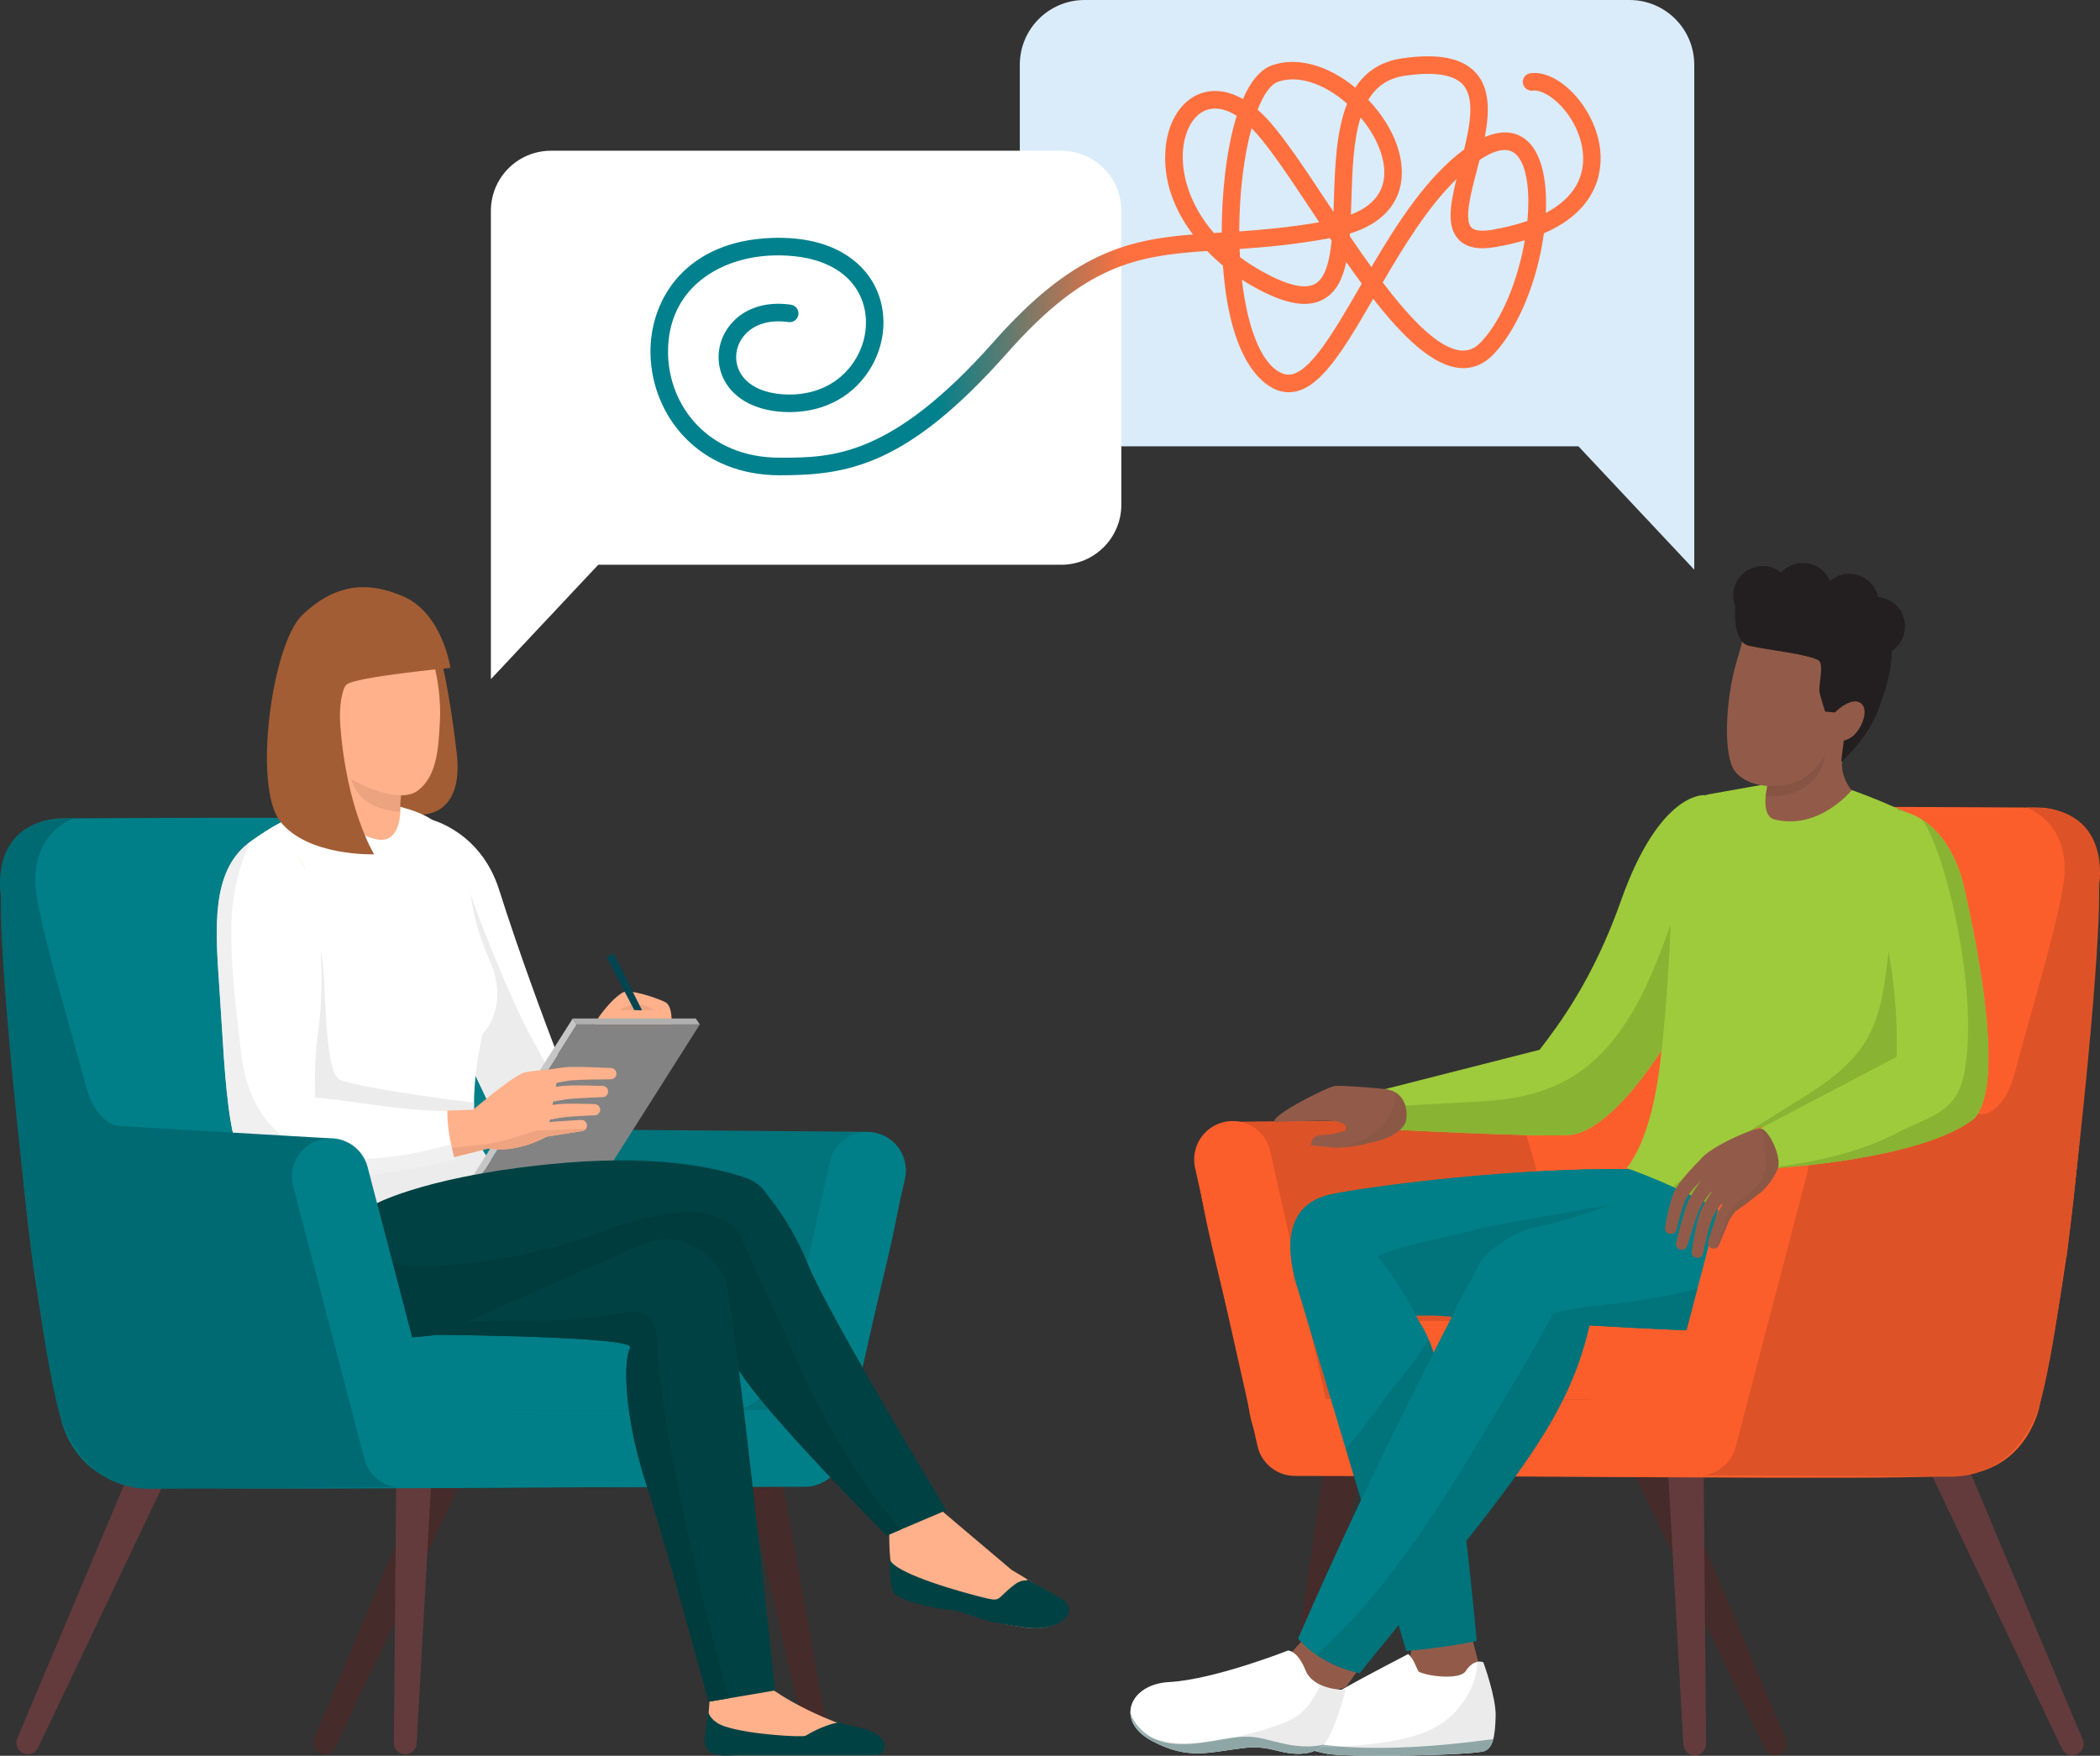
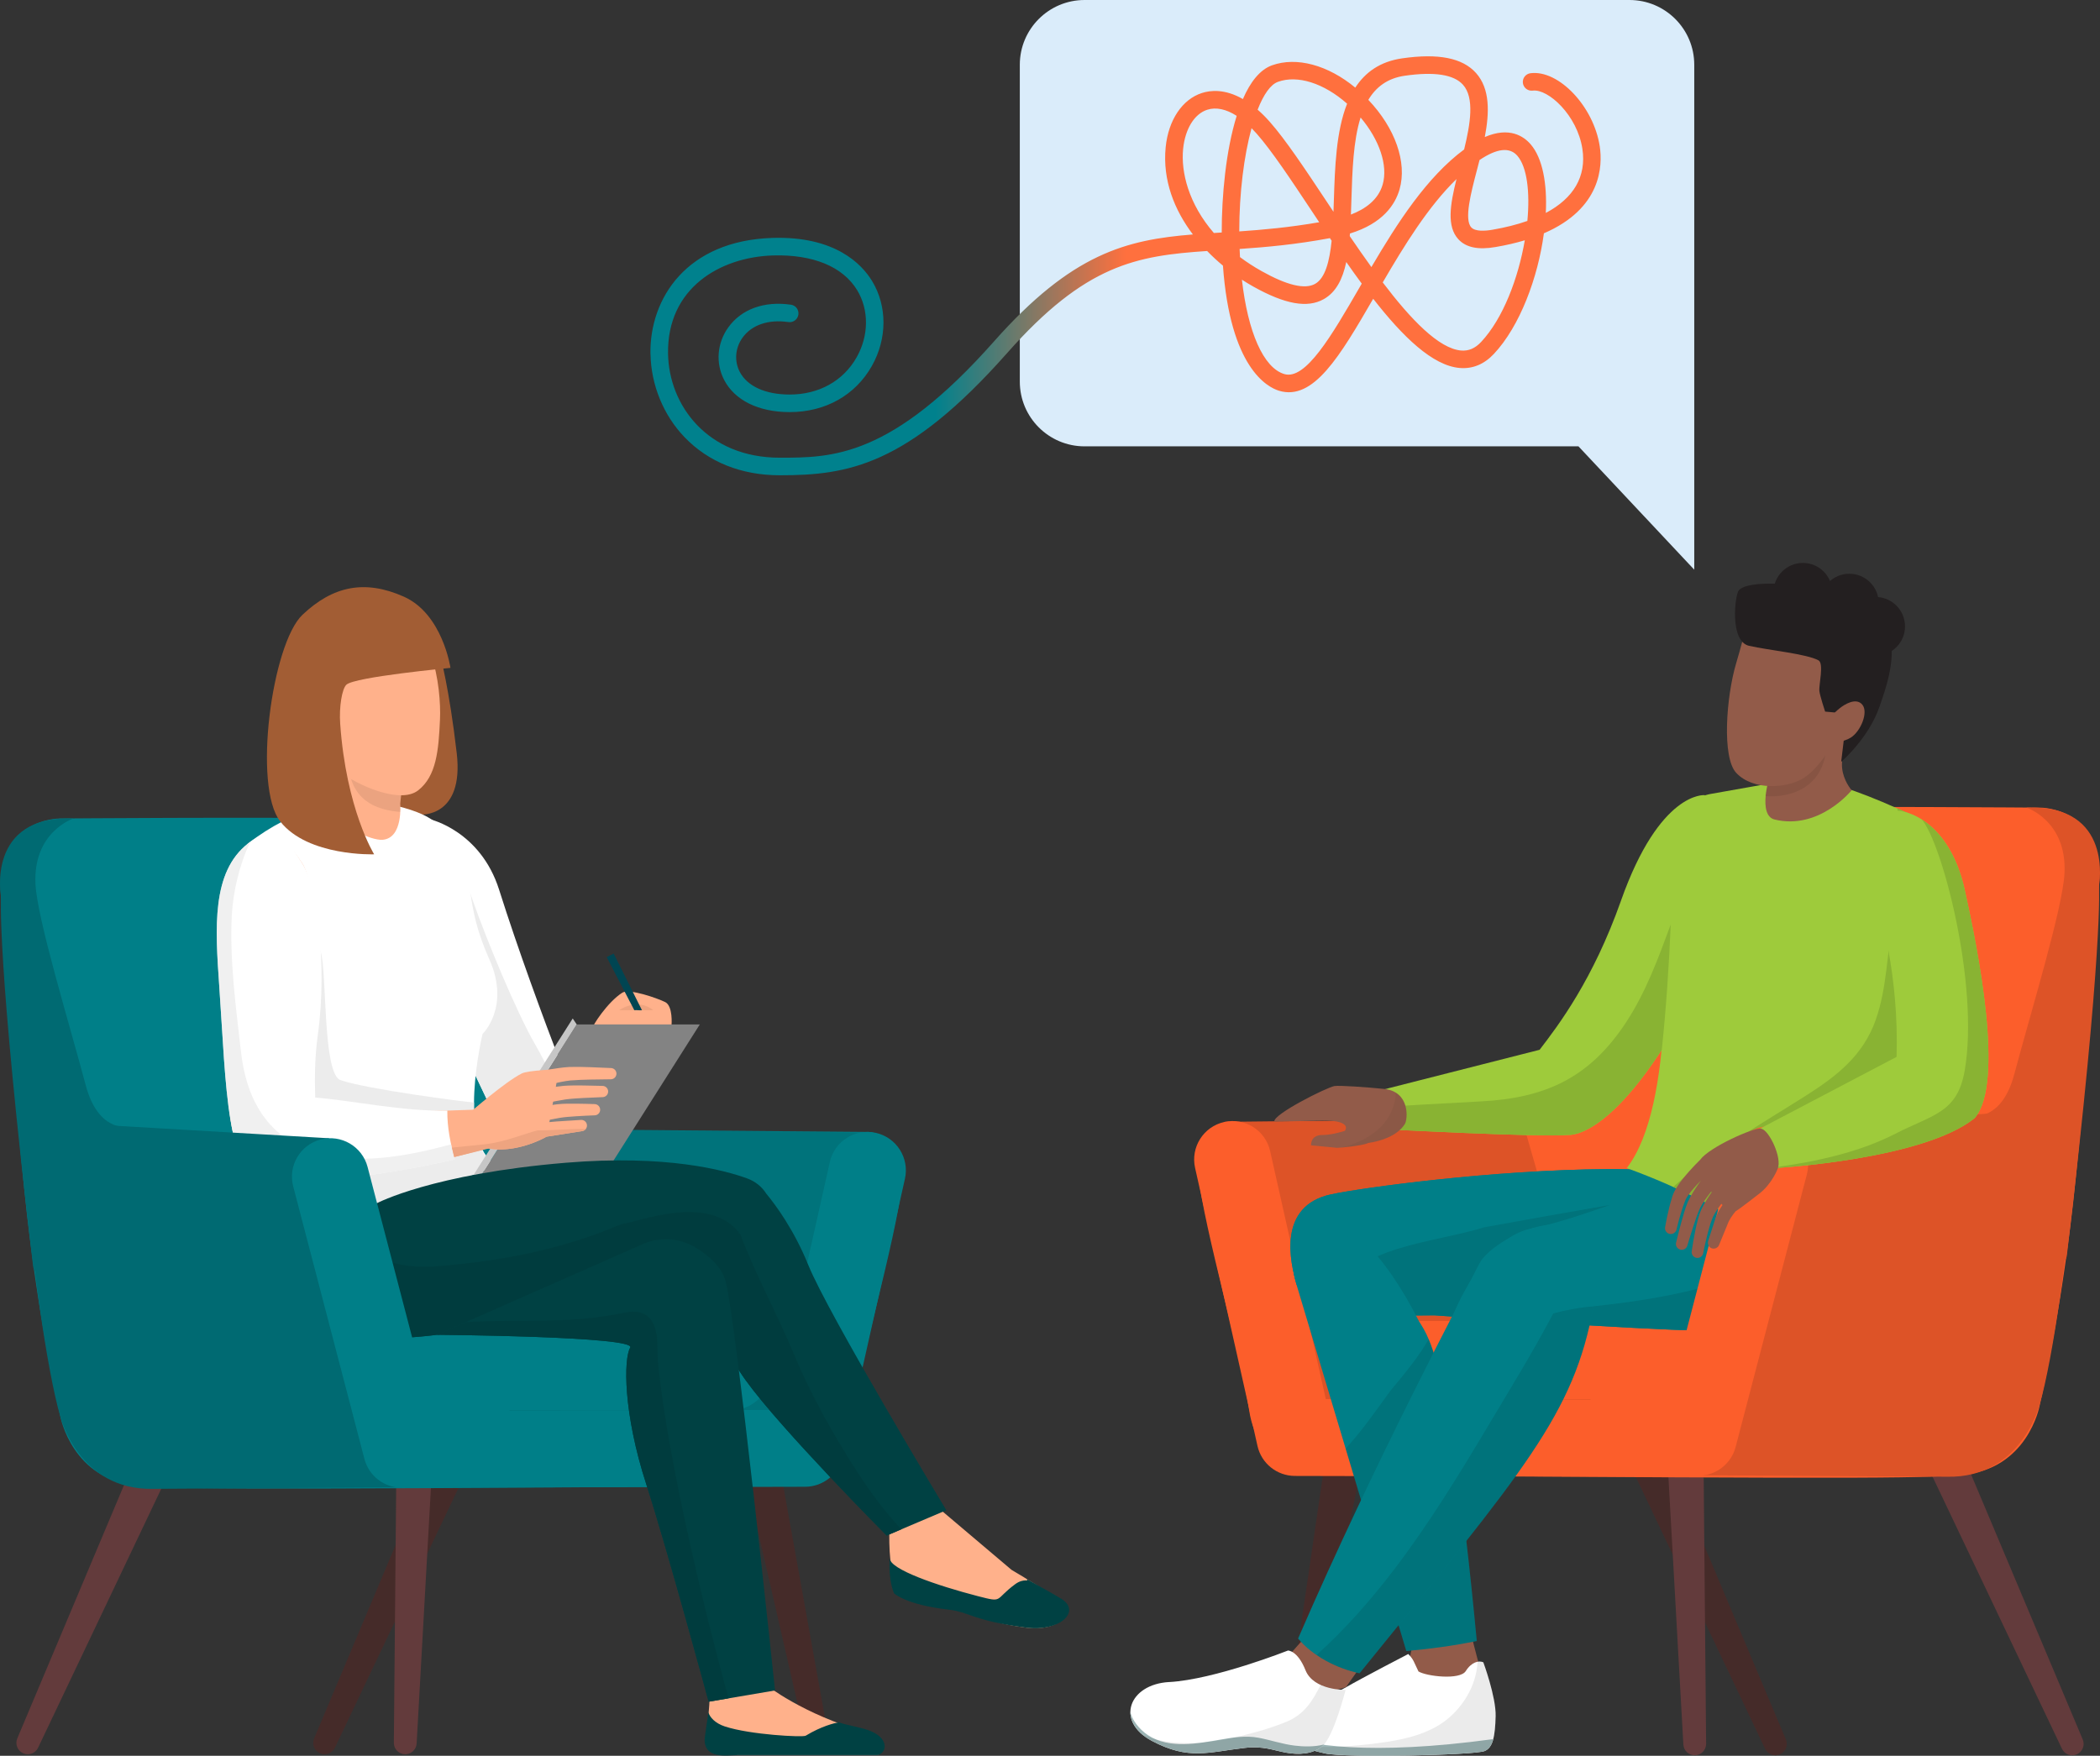
<svg xmlns="http://www.w3.org/2000/svg" id="Layer_2" viewBox="0 0 659.79 551.78">
  <rect x="0" y="0" width="659.79" height="551.78" fill="#333333" stroke="none" />
  <defs>
    <style>.cls-1{fill:#2e2820;opacity:.06;}.cls-1,.cls-2,.cls-3,.cls-4,.cls-5,.cls-6,.cls-7,.cls-8,.cls-9,.cls-10,.cls-11,.cls-12,.cls-13,.cls-14,.cls-15,.cls-16,.cls-17,.cls-18,.cls-19,.cls-20,.cls-21,.cls-22,.cls-23,.cls-24,.cls-25,.cls-26,.cls-27,.cls-28,.cls-29{stroke-width:0px;}.cls-2{fill:url(#linear-gradient);}.cls-3{opacity:.1;}.cls-4{opacity:.08;}.cls-30{isolation:isolate;}.cls-5{fill:#e6e6e6;opacity:.6;}.cls-6{fill:#633b3c;}.cls-7{fill:#89b333;}.cls-8{fill:#838383;}.cls-9{fill:#452b29;}.cls-10{fill:#231f20;}.cls-11{fill:#afafaf;}.cls-12{fill:#c6c6c6;}.cls-13{fill:#daecfa;}.cls-14{fill:#dd5327;}.cls-15{fill:#9bb4b4;}.cls-16{fill:#a25d34;}.cls-17{fill:#9ecb3b;}.cls-18{fill:#925b49;}.cls-19{fill:#ececec;}.cls-20{fill:#fff;}.cls-21{fill:#eea480;}.cls-22{fill:#fc5e2b;}.cls-23{fill:#ffb18b;}.cls-24{fill:#003c3e;}.cls-25{fill:#004143;}.cls-26{fill:#004552;}.cls-27{fill:#006873;}.cls-28{fill:#006a72;}.cls-29{fill:#007f88;}</style>
    <linearGradient id="linear-gradient" x1="-1110.81" y1="83.53" x2="-812.28" y2="83.53" gradientTransform="translate(-607.9) rotate(-180) scale(1 -1)" gradientUnits="userSpaceOnUse">
      <stop offset=".5" stop-color="#ff703e" />
      <stop offset=".7" stop-color="#00818d" />
    </linearGradient>
  </defs>
  <g id="Layer_1-2">
    <path class="cls-23" d="m195.57,311.94c2.1-1.33,10.94,1.74,13.43,2.98,2.49,1.24,1.99,7.21,1.99,7.21,0,0-24.87,1.74-24.87.99s4.73-8.21,9.45-11.19Z" />
    <path class="cls-21" d="m205.28,317.47h-10.75s5.58-4.1,10.75,0Z" />
    <path class="cls-26" d="m201.7,317.47c-.86.12-1.55-.11-2.41,0l-8.67-16.68,2.18-1.13,8.9,17.82Z" />
    <path class="cls-9" d="m232.88,428.96c3.41-.61,6.67,1.65,7.28,5.06l19.97,111.02c.33,1.87-.85,3.69-2.72,4.12-1.93.44-3.85-.76-4.29-2.69l-25.24-109.94c-.02-.09-.04-.2-.06-.29-.61-3.41,1.65-6.67,5.06-7.28Z" />
    <path class="cls-9" d="m144.73,437c.03-.08.08-.18.12-.26,1.49-3.13,5.23-4.46,8.35-2.97,3.13,1.49,4.46,5.23,2.97,8.35l-50.95,107.14c-.82,1.71-2.85,2.51-4.62,1.76-1.82-.77-2.68-2.87-1.91-4.69l46.05-109.34Z" />
    <path class="cls-6" d="m124.8,432.35c.19-3.46,3.15-6.1,6.61-5.91,3.46.19,6.1,3.15,5.91,6.61l-6.42,114.87c-.11,1.89-1.69,3.4-3.61,3.38-1.98-.02-3.57-1.64-3.55-3.61l1.05-115.04c0-.09,0-.2,0-.29Z" />
    <path class="cls-6" d="m51.47,437c.03-.08.08-.18.12-.26,1.49-3.13,5.23-4.46,8.35-2.97,3.13,1.49,4.46,5.23,2.97,8.35l-50.95,107.14c-.82,1.71-2.85,2.51-4.62,1.76-1.82-.77-2.68-2.87-1.91-4.69l46.05-109.34Z" />
    <path class="cls-29" d="m18.61,257.22s63.04-.5,94.39,0c23.5.37,26.86,17.16,26.86,17.16,0,0,8.95,26.11,19.4,57.83,6.82,20.72,22.38,22.76,22.38,22.76,0,0,89.06.75,91.39.76,0,0,12.17.73,10.33,16.73-2.07,17.92-13.36,56.17-16.06,74.28-2.61,17.53-18.65,20.15-18.65,20.15-193.1,1.56-193.05.86-205.04,0-20.89-1.49-24.62-21.64-24.62-21.64,0,0-5.6-23.88-9.7-56.71C4.69,351.79.33,281.85.33,281.85c-2.24-24.62,18.28-24.62,18.28-24.62Z" />
    <path class="cls-3" d="m181.64,354.97l93.27.99-23.88,91.03h-91.53s4.97-32.33,4.97-32.33c0,0,16.91-58.7,17.16-59.69Z" />
    <path class="cls-29" d="m96.55,418.54h133.22c6.8,0,12.31,5.51,12.31,12.31h0c0,6.8-5.51,12.31-12.31,12.31H96.55c-6.8,0-12.31-5.51-12.31-12.31h0c0-6.8,5.51-12.31,12.31-12.31Z" />
    <path class="cls-28" d="m23.08,257.22s-12.68,4.1-11.94,20.52c.5,10.95,10.76,44.3,15.79,63.3,3.86,14.55,12.81,13.06,12.81,13.06,0,0-27.91,55.94-29.35,43.77C-1.16,300.13.33,281.85.33,281.85c0,0-4.85-25.74,22.76-24.62Z" />
    <path class="cls-29" d="m243.24,443.09l17.49-77.93c1.46-6.51,7.93-10.6,14.44-9.15,6.51,1.46,10.61,7.92,9.15,14.44l-19.6,87.35c-1.24,5.51-6.12,9.43-11.76,9.44l-116.43.27c.37-8.05.33-16.01-.04-24.17l106.76-.25Z" />
    <path class="cls-20" d="m156.81,279.6c11.99,37.87,30.58,83.01,30.58,83.01l-21.64,9.88-35-73.77s4.3-26.96,4.47-41.21c0,0,15.74,3.62,21.59,22.09Z" />
    <path class="cls-19" d="m148.88,283.92c3.9,11.07,13.35,34.17,19.35,44.47,3.77,6.46,4.61,10.55,11.05,13.85,4.76,12.23,8.11,20.36,8.11,20.36l-21.64,9.88-35-73.77s3.03-19.04,4.11-33.57c9.8,6.82,10.07,7.56,14.02,18.79Z" />
    <path class="cls-23" d="m222.93,531.28l17.65-1.87s11.57,9.35,31.51,14.95c1.95.55,6.1,5.68,3.67,7.2h-46.55c-3.32,0-6.72-2.71-7.04-6.01-.33-3.42.97-7.82.75-14.27Z" />
    <path class="cls-25" d="m227.8,542.58c7.85,2.58,24.4,3.45,25.34,2.89,5.06-3.05,8.93-3.93,10.36-4.21,2.15.81,6.66,1.55,9.17,2.42,6.81,2.36,6.09,7.11,3.11,7.89h-44.07c-3.32,0-10.6,1.43-10.31-5.23,0-.19,1.16-8.02,1.14-8.22.5,1.5,1.99,3.39,5.27,4.47Z" />
    <path class="cls-23" d="m295.66,474.6l22.14,18.74s6.4,3.76,14.76,9.08c6.25,3.97.32,10.49-10.22,9.09-17.03-2.27-18.38-6.69-25.22-6.73-9.34-.05-13.93-4.7-13.93-4.7,0,0-4.52-1.96-3.7-21.88l16.16-3.6Z" />
    <path class="cls-25" d="m307.35,501.64c8.06,2.08,4.94,1.12,11.61-3.79,2.8-2.06,4.54-.53,3.57-1.67,1.83,1.13,8.82,4.92,11,6.31,6.25,3.97-.64,10.43-11.18,9.02-17.03-2.27-17.62-4.9-24.42-5.68-13.4-1.53-17.03-5.11-17.03-5.11,0,0-1.87-3.94-1.33-10.99-.08,3.42,14.78,8.55,27.77,11.91Z" />
    <path class="cls-16" d="m138.33,206.14s2.78,9.9,5.17,30.57c2.36,20.4-11.53,19.29-11.53,19.29,0,0-21.16-1.03-35.57,9.86-7.99,6.04-7.71-52.97-7.71-52.97l49.64-6.76Z" />
    <path class="cls-27" d="m123.86,357.21s74.61,22.22,104.43,29.51c29.82,7.29,25.6,35.89,25.6,35.89,0,0-37.07-1.52-43.22-4.45-6.14-2.93-99.47,1.54-99.47,1.54-25.14-3.59-17.41-50.29-17.41-50.29l30.06-12.2Z" />
    <path class="cls-20" d="m133.61,256.37c10.76,5.65,12.94,15.91,14.25,24.66.84,5.64,1.95,11.64,5.86,20.4,6.73,15.06-2.1,23.5-2.1,23.5,0,0-8.36,34.51,4.39,41.06-1.1.88-13.55,5.59-15.34,6.69-.79.48-1.35.84-1.73,1.11-.29.04-.75.14-1.47.35-2.92.83-5.77,1.86-8.73,2.59-2.24.55-4.5,1-6.76,1.41.19-.13-5.6.56-6.65.63-6.57.42-13.16.41-19.74.11-1.1-.05-2.19-.15-3.29-.22-4.18-12.11-15.2-62.44-18.56-83.72-3.4-21.51,4.16-29.82,4.16-29.82,29.5-22.94,55.72-8.74,55.72-8.74Z" />
    <path class="cls-19" d="m79.34,270.93c6.18,4.31,17.32,15.28,21.46,28.37,1.94,6.13.54,38.15,6.16,40.13,8.08,2.84,39.38,6.93,41.97,7.04-.31,9.03,1.02,16.4,7.07,19.51-1.1.88-13.55,5.59-15.34,6.69-.79.48-1.35.84-1.73,1.11-.29.04-.75.14-1.47.35-2.92.83-5.77,1.86-8.73,2.59-2.24.55-4.5,1-6.76,1.41.19-.13-5.6.56-6.65.62-6.57.42-13.16.41-19.74.11-1.1-.05-2.19-.15-3.29-.22-4.17-12.11-15.2-62.44-18.56-83.72-2.4-15.18.65-23.76,2.66-27.51.58,1.31,1.53,2.52,2.95,3.51Z" />
    <g class="cls-30">
      <polygon class="cls-8" points="219.87 321.94 188.81 370.96 150.15 370.96 181.2 321.94 219.87 321.94" />
      <polygon class="cls-12" points="181.2 321.94 150.15 370.96 148.88 369.1 179.94 320.07 181.2 321.94" />
-       <polygon class="cls-11" points="219.87 321.94 181.2 321.94 179.94 320.07 218.6 320.07 219.87 321.94" />
    </g>
    <path class="cls-25" d="m118.47,378.1s17.34-9.2,59.31-12.69c31.52-2.63,49.85,2.32,57.01,4.94,2.43.89,4.54,2.53,5.92,4.71l.02.03c2.92,3.53,8.73,11.35,13.21,22.43,6.23,15.41,43.38,77.09,43.38,77.09l-18.74,7.96s-33.24-33.42-44.35-48.88c-5.01-6.98-12.56-20.43-13.48-33.48-15.71,3.62-61.27,17.98-91.35,20.05-36.65,2.53-32.83-17.16-32.83-17.16l21.89-25Z" />
    <path class="cls-24" d="m111.22,386.37c4.18,8.86,13.1,12.61,26.13,11.57,20.14-1.61,39.2-5.25,57.84-13.22,5.1-.59,27.92-10.03,37.44,3.23,4.83,12.89,11.64,25.09,16.91,37.82,5.32,12.86,12.52,25.53,20.07,37.21,4.05,6.26,8.56,12.21,13.55,17.64l-4.58,1.95s-33.24-33.42-44.35-48.88c-5.01-6.97-12.56-20.43-13.48-33.48-15.71,3.62-61.27,17.98-91.35,20.05-36.65,2.53-32.83-17.16-32.83-17.16l14.64-16.72Z" />
    <path class="cls-25" d="m202.52,390.73c5.19-2.06,11.05-1.63,15.85,1.23,3.92,2.34,7.98,5.72,9.45,10.18,3.15,9.61,15.68,129.11,15.68,129.11l-20.85,3.54s-13.24-48.77-19.54-68.14c-7.38-22.71-7.17-39.61-5.11-43.15,2.06-3.54-60.67-4.02-60.67-4.02l65.19-28.75Z" />
    <path class="cls-24" d="m146.36,415.5c18.32-1.1,31.52.77,49.49-2.88.49.07,9.68-3.3,10.61,8.26.17,2.82.1,5.5.27,7.22,3.83,39.08,21.56,103.85,22.2,105.62l-6.28,1.07s-13.24-48.77-19.54-68.14c-7.38-22.71-7.17-39.61-5.11-43.15,2.06-3.54-60.67-4.02-60.67-4.02l9.03-3.98Z" />
    <path class="cls-23" d="m77.22,266.87c9.26-7.95,13.82-1.38,17.73,4.42,4.01,5.96,6.17,34.26,2.83,58.34-.95,6.86-.97,13.45-.79,19.4,17.33,1.24,58.11-.53,58.11-.53l1.84,11.19s-39.94,12.79-72.92,11.27c-12.94-.6-13.54-29.79-13.07-61.35.28-19-1.92-35.71,6.28-42.74Z" />
    <path class="cls-20" d="m77.89,265.11c9.59-7.55,13.15.37,17.05,6.18,4.01,5.96,8.22,30.16,4.88,54.24-.95,6.86-.97,13.45-.79,19.4,10.64.76,28.06,4.49,41.51,4.08-.07,5.25,1,10.31,2.32,15.35-13.48,3.14-37.05,7.6-58.86,6.59-12.94-.6-12.92-29.64-15.12-61.13-1.28-18.36-2.42-35.72,9-44.71Z" />
    <path class="cls-5" d="m77.89,265.11c.26-.2.5-.35.75-.53-3.51,7.18-5.41,16.06-5.79,22.76-.8,14.06,1.31,29.5,2.9,43.49,1.61,14.08,7.9,26.09,22.09,30.9,13.98,4.74,29.89,1.68,43.9-2.1.34,1.59.71,3.17,1.12,4.74-13.48,3.14-37.05,7.6-58.86,6.59-12.94-.6-12.92-29.64-15.12-61.13-1.28-18.36-2.42-35.72,9-44.71Z" />
    <path class="cls-23" d="m127.18,239.1l-1.44,13.48s.99,10.84-5.56,11.34c-3.46.26-13.38-4.01-17.64-10.43l6.33-18.67,18.31,4.29Z" />
    <path class="cls-4" d="m127.18,239.1l-1.44,13.48s.1,1.09.03,2.58c-.76-.08-1.54-.14-2.29-.26-11.69-1.76-14.81-9.62-14-19.95l17.7,4.15Z" />
    <path class="cls-23" d="m120.86,191.49c15.09,1.19,17.82,24.8,17.38,34.57-.44,9.78-1.12,17.84-6.87,22.33-5.75,4.49-19.45-1.88-24.26-5.69-9.85-7.8-14.38-23.12-14.6-30.75-.21-7.63,13.25-21.65,28.34-20.46Z" />
    <path class="cls-16" d="m126.84,187.49c12.23,5.42,14.69,22.4,14.69,22.4,0,0-30.09,2.82-32.7,5.29-1.39,1.31-2.32,6.98-1.95,12.22,1.88,26.96,10.67,41.08,10.67,41.08,0,0-20.76.75-29.48-10.29-8.72-11.04-2.63-55.91,6.96-64.98,9.58-9.07,19.58-11.14,31.81-5.72Z" />
    <path class="cls-28" d="m31.17,353.48l72.16,4.23,27.82,109.68-83.07.5c-23.38.5-29.1-22.63-29.1-22.63-4.23-14.18-9.7-53.47-10.2-71.38-.5-17.91,22.38-20.39,22.38-20.39Z" />
    <path class="cls-29" d="m100.74,358.1c6.46-1.69,13.06,2.18,14.75,8.64l20.02,76.6h.98c.36,8.16.41,16.12.04,24.17l-10.31.02h-.03c-5.5,0-10.3-3.71-11.69-9.03l-22.38-85.66c-1.69-6.46,2.18-13.06,8.64-14.75Z" />
    <path class="cls-23" d="m165.89,337.23l6.4-1.08c2.18-.32,4.2-.71,6.65-.84,2.28-.06,4.41,0,6.58.07l6.47.27c.93.04,1.68.8,1.69,1.74.01.98-.77,1.78-1.74,1.79h-.04s-6.41.09-6.41.09c-2.12.05-4.29.11-6.3.28-1.83.19-4.02.7-6.07,1.12l-6.24,1.41h-.05s-.08.03-.12.04c-1.35.23-2.63-.68-2.86-2.03-.23-1.35.68-2.63,2.03-2.86Z" />
    <path class="cls-23" d="m165.14,342.91l5.95-.89c2-.28,3.95-.57,6.05-.78,2.2-.16,4.15-.12,6.18-.11l6.02.13c.92.02,1.69.75,1.73,1.69.04.97-.71,1.8-1.69,1.84h-.04s-5.94.26-5.94.26c-1.95.11-4,.22-5.77.47-1.85.29-3.84.68-5.77,1.07l-5.83,1.2h-.04s-.08.02-.12.03c-1.35.2-2.62-.73-2.82-2.08-.2-1.35.73-2.62,2.08-2.82Z" />
    <path class="cls-23" d="m163.64,348.81c3.81-.65,7.54-1.29,11.46-1.78,2.11-.23,4.03-.18,5.97-.18,1.94.02,3.85.06,5.78.13.92.03,1.67.77,1.71,1.7.04.98-.72,1.8-1.7,1.83h-.01c-1.89.07-3.79.16-5.68.28-1.87.13-3.79.24-5.47.54-3.63.65-7.4,1.51-11.09,2.34h-.03s-.08.02-.12.03c-1.35.23-2.63-.68-2.86-2.03-.23-1.35.68-2.63,2.03-2.86Z" />
    <path class="cls-23" d="m163.83,337.39c2.23-1.13,11.62-1.31,11.62-1.31.14.54-1.71,10.51-2.85,16.56,1.49-.16,2.98-.25,4.47-.34l5.47-.35c.91-.05,1.73.59,1.86,1.51.14.97-.52,1.86-1.49,2.01-3.74.56-7.47,1.15-11.18,1.75-.03.02-11.57,6.82-21.88,2.69l-2.29-10.21s11.07-9.66,16.28-12.3Z" />
    <path class="cls-21" d="m153,359.54c6.1-.83,11.93-3.32,15.94-4.31,4.83.02,9.66-.48,14.53-.45.24,0,.45-.03.65-.09-.27.4-.69.7-1.21.77-3.74.56-7.47,1.15-11.18,1.75-.02.01-8.98,5.29-18.16,3.72l-10.87,2.69-.71-2.95,11.02-1.14Z" />
    <path class="cls-18" d="m462.56,514.93c.2,1.01,2.7,10.39,2.7,10.39,0,0-5.69,7.12-12.52,5.98-6.83-1.14-10.96-4.84-10.96-4.84l2.42-11.53h18.36Z" />
    <path class="cls-20" d="m403.22,533.9c4.9-.15,13.03.15,19.16-3.37,6.13-3.52,20.07-10.73,20.07-10.73,0,0,1.07.96,1.74,2.34.5,1.04,1.47,3.13,1.47,3.13,2.45,1.53,13.03,2.8,14.86-.11,1.84-2.91,4.14-3.37,5.52-2.76,0,0,4.02,10.87,3.87,16.92-.16,6.4-.87,9.91-3.48,10.97-3.29,1.33-43.6,2.15-50.04.77-6.44-1.38-16.55-4.75-18.08-8.89-1.53-4.14,0-8.12,4.9-8.28Z" />
    <path class="cls-15" d="m399.02,542.95l.12-.02c.46.94,1.34,1.67,2.39,2.09,8.98,3.55,29.16,6.75,67.33,1.56.1-.01.21-.03.31-.05-.52,1.96-1.36,3.2-2.73,3.76-3.29,1.33-43.6,2.15-50.04.77-6.04-1.29-15.31-4.34-17.7-8.13.11,0,.21.02.32.02Z" />
    <path class="cls-9" d="m419.63,436.39c.02-.09.04-.2.06-.29.77-3.37,4.14-5.48,7.51-4.71,3.37.77,5.48,4.14,4.71,7.51l-21.5,109.94c-.43,1.85-2.03,2.66-3.92,2.33-1.95-.35-3.45-1.81-3.1-3.76l16.24-111.02Z" />
    <path class="cls-9" d="m506.84,433.98c3.19-1.34,6.87.15,8.21,3.34l46.05,109.34c.73,1.75-.03,3.8-1.76,4.62-1.79.85-3.92.09-4.77-1.7l-50.95-107.14c-.04-.08-.08-.18-.12-.26-1.34-3.19.15-6.87,3.34-8.21Z" />
    <path class="cls-6" d="m528.67,426.76c3.46-.03,6.29,2.75,6.32,6.21l1.05,115.04c.01,1.9-1.47,3.5-3.38,3.61-1.97.11-3.66-1.4-3.77-3.37l-6.42-114.87c0-.09,0-.2,0-.29-.03-3.46,2.75-6.29,6.21-6.32Z" />
    <path class="cls-6" d="m600.11,433.98c3.19-1.34,6.87.15,8.21,3.34l46.05,109.34c.73,1.75-.03,3.8-1.76,4.62-1.79.85-3.92.09-4.77-1.7l-50.95-107.14c-.04-.08-.08-.18-.12-.26-1.34-3.19.15-6.87,3.34-8.21Z" />
    <path class="cls-22" d="m391.75,353.18c33.19-.13,86.39-1.62,86.39-1.62,0,0,15.56-2.04,22.38-22.76,10.45-31.71,19.4-57.83,19.4-57.83,0,0,3.36-16.79,26.86-17.16,31.34-.5,94.39,0,94.39,0,0,0,20.52,0,18.28,24.62,0,0-4.36,69.94-8.95,106.7-4.1,32.83-9.7,56.71-9.7,56.71,0,0-3.73,20.15-24.62,21.64-11.99.86-11.94,1.56-205.04,0,0,0-16.04-2.61-18.65-20.15-2.7-18.11-14-56.36-16.06-74.28-1.85-16.01,8.91-15.85,15.33-15.88Z" />
    <path class="cls-14" d="m495.31,411.25l4.97,32.33h-91.53s-23.88-91.03-23.88-91.03l93.27-.99c.25.99,17.16,59.69,17.16,59.69Z" />
    <path class="cls-22" d="m430.02,415.13h133.22c6.8,0,12.31,5.51,12.31,12.31h0c0,6.8-5.51,12.31-12.31,12.31h-133.22c-6.8,0-12.31-5.51-12.31-12.31h0c0-6.8,5.51-12.31,12.31-12.31Z" />
    <path class="cls-14" d="m632.85,337.63c5.03-19,15.3-52.35,15.79-63.3.75-16.41-11.94-20.52-11.94-20.52,27.61-1.12,22.76,24.62,22.76,24.62,0,0,1.49,18.28-10.07,116.02-1.44,12.17-29.35-43.77-29.35-43.77,0,0,8.95,1.49,12.81-13.06Z" />
    <path class="cls-22" d="m384.62,352.6c6.51-1.46,12.98,2.63,14.44,9.15l17.49,77.93,106.76.25c-.36,8.16-.41,16.12-.04,24.17l-116.43-.27c-5.64-.01-10.53-3.93-11.76-9.44l-19.6-87.35c-1.46-6.51,2.63-12.98,9.15-14.44Z" />
    <path class="cls-4" d="m433.06,547.79c6.92-.91,14.3-2.36,20.16-6.39,6.13-4.22,10.71-11.64,10.99-19.16.69-.14,1.33-.06,1.84.17,0,0,4.02,10.87,3.87,16.92-.16,6.4-.87,9.91-3.48,10.97-3.29,1.33-43.6,2.15-50.04.77-2.36-.51-5.21-1.28-7.95-2.26,8.22.55,16.56.04,24.62-1.01Z" />
    <path class="cls-29" d="m418.23,375.34c9.99-2.13,50.66-7.67,86.69-7.93,32.97-.25,63.67,7.24,63.67,7.24l.53,13.2s-5.9,30.63-34.68,30.3c-19-.22-83.75-4.79-83.75-4.79,0,0-16.28.03-16.21.41-14.66-5.9-12.51-7.75-27.05-9.98-2.12-7.06-6.15-24.84,10.79-28.45Z" />
    <path class="cls-29" d="m418.23,375.34c9.99-2.13,50.66-7.67,86.69-7.93,32.97-.25,63.67,7.24,63.67,7.24l.53,13.2s-5.9,30.63-34.68,30.3c-19-.22-83.75-4.79-83.75-4.79,0,0-16.28.03-16.21.41-14.66-5.9-12.51-7.75-27.05-9.98-2.12-7.06-6.15-24.84,10.79-28.45Z" />
    <path class="cls-3" d="m562.63,393.91c7.44-4,3.62-13.79-2.95-15.02,3-.96,5.99-1.98,8.97-3.06l.49,12.02s-5.9,30.63-34.68,30.3c-12.04-.14-42.45-2.02-63.11-3.39.28-.54.51-1.14.65-1.8,30.93-2.42,62.9-4.13,90.64-19.06Z" />
    <path class="cls-3" d="m466.03,385.75c12.64-2.31,25.96-4.66,33.54-5.98.25-.04.51-.08.76-.12.05,0,.09-.03.14-.04,3.34-.58,5.37-.93,5.37-.93-8.85,3.1-17.61,6-24.92,7.45-14.68,2.91-24.65,27.07-24.41,27.64-3.63-.25-5.8-.4-5.8-.4,0,0-16.28.03-16.21.41-6.12-2.46-9.3-4.21-12-5.58.56-.91,1.27-1.76,2.05-2.57-2.05-13.22,27.39-15.36,41.5-19.86Z" />
    <path class="cls-17" d="m521.21,272.83c-1.48-12.07,8.63-21.99,16.23-23.32,21.89-3.83,25.2-4.78,32.58-4.1,6.76.62,16.96,4.38,31.19,10.95,7.08,3.27-.46,112.62-27.36,132.61-24.89,1.04-27-8.76-62.75-21.89,15.32-19.7,12.45-75.19,10.11-94.25Z" />
    <path class="cls-7" d="m589.32,320.5c3.61-10.1,3.43-20.98,5.54-31.39.28-1.4.3-2.71.13-3.93,1-4.93,1.83-9.8,2.55-14.44.48-3.08-.24-5.76-1.64-7.89-.14-.74-.33-1.46-.61-2.12.38-2.2.71-4.4.95-6.63,1.6.71,3.26,1.46,4.98,2.25,7.08,3.27-.46,112.62-27.36,132.61-20.97.88-25.77-5.94-48.15-15.97,12.55-11.24,28.04-20.02,41.49-28.55,9.9-6.29,18.09-12.61,22.14-23.94Z" />
    <path class="cls-29" d="m407.62,387.56c8.48,1.82,14.3-1.97,21.75,3.83,4.54,3.54,11.58,14.12,16.05,23.08,2.5,5,9.75,7.64,18.56,101.23-7.34,1.52-14.72,2.49-22.14,3.16-8.34-27.83-26.23-87.56-34.68-115.75-1.53-5.09-1.22-10.43.45-15.48l.02-.07Z" />
    <path class="cls-3" d="m429.41,447.24c1.48-1.94,2.91-3.91,4.33-5.88.72-1.01,1.45-2.01,2.18-3.02.33-.45.66-.89.98-1.34,4.25-5.11,8.66-10.33,11.97-16.13,3.54,8.4,8.94,29.37,15.1,94.82-7.34,1.52-14.72,2.49-22.14,3.16-4.54-15.16-11.92-39.79-19.06-63.63,2.37-2.51,4.53-5.22,6.65-7.99Z" />
    <path class="cls-17" d="m509.29,283.05c12.22-34.54,26.28-33.17,26.28-33.17,0,0,15.41,25.88-1.12,58.39-25.65,50.43-41.46,48.37-41.79,48.4-8.29.8-59.68-1.89-59.68-1.89-1.59-8.33-3.48-11.07-3.48-11.07l54.22-13.8c5.93-7.71,16.79-22.01,25.57-46.85Z" />
    <path class="cls-7" d="m510.97,321.15c6.21-9.48,10.04-20.06,13.95-30.61-.56,13.16-1.44,26.3-2.81,39.38-18.28,28.11-29.17,26.73-29.44,26.76-8.29.8-59.68-1.89-59.68-1.89-.55-2.87-1.13-5.07-1.66-6.73,11.28-.67,22.54-1.35,33.79-1.92,20.5-1.05,34.34-7.41,45.85-24.98Z" />
    <path class="cls-14" d="m628.62,349.69s22.88,2.49,22.38,20.39c-.5,17.91-5.97,57.2-10.2,71.38,0,0-5.72,23.13-29.1,22.63l-83.07-.5,24.87-108.44,75.11-5.47Z" />
    <path class="cls-22" d="m524.28,439.56l20.02-76.6c1.69-6.46,8.29-10.32,14.75-8.64,6.46,1.69,10.32,8.29,8.64,14.75l-22.38,85.66c-1.39,5.32-6.2,9.03-11.69,9.03h-.03l-10.31-.02c-.37-8.05-.33-16.01.04-24.17h.98Z" />
    <path class="cls-17" d="m594.1,254.71c7.21-.54,18.96,5.84,23.17,24.87,4.16,18.77,12.61,60.7,3.16,71.78-16.14,13.11-62.85,15.73-62.85,15.73l-5.18-12.11,43.48-22.84c1.51-50.92-22.38-75.89-1.79-77.44Z" />
    <path class="cls-7" d="m617.28,336.45c4.64-26.84-7.08-71.57-13.51-78.94,5.48,3.47,10.92,10.37,13.51,22.07,4.16,18.77,12.61,60.7,3.16,71.78-16.13,13.11-62.85,15.73-62.85,15.73l-.1-.23c13.4-1.82,26.75-4.79,38.03-10.58,11.71-6.02,19.45-6.49,21.76-19.83Z" />
    <path class="cls-18" d="m578.63,223.52l2.47,6.09s-2.16,3.14-2.38,10.44c-.12,3.88,2.08,7.19,3.05,8.29,0,0-10.17,12.64-24.24,9.2-5.15-1.26-2.29-13.08.2-18.2,3.06-6.31,20.89-15.82,20.89-15.82Z" />
    <path class="cls-4" d="m575.01,225.56c-.02.14-.04.28-.06.43-.32,3.26-.8,6.5-1.19,9.76-1.87,15.58-17.64,14.71-19.08,14.37.69-3.6,1.74-8.07,3.05-10.78,2.19-4.51,11.9-10.64,17.27-13.78Z" />
    <path class="cls-18" d="m548.14,198.79s17.99,3.12,30.67,9.11c12.67,5.99,1.48,16.36,1.48,16.36,0,0-5.69,15.73-14.23,20.61-4.8,2.74-15.24,3.69-20.57-1.99-4.52-4.82-3.17-23.84,0-34.49,1.42-4.77,2.66-9.6,2.66-9.6Z" />
    <path class="cls-10" d="m578.4,186.41c6.47,1.68,14.5,8.89,15.47,13.4,1.73,8.07-1.47,16.82-3.38,22.33-3.45,9.95-12.01,17.27-12.01,17.27l1.8-15.15-6.85-.63s-1.61-4.87-1.8-6.42c-.24-1.91,1.51-8.73-.3-9.7-3.83-2.05-15.61-3.15-21.8-4.55-6.18-1.41-4.44-16.03-3.23-17.43,3.04-3.52,20.08-2.25,32.1.88Z" />
    <path class="cls-18" d="m577.89,222.67c1.59-1.3,5.27-3.59,7.23-1.21,1.96,2.38-.49,8.32-3.6,10.33-2.12,1.37-7.86,2.85-7.65-1.52.21-4.38,2.4-6.27,4.02-7.59Z" />
    <path class="cls-18" d="m525.3,376.35c.16-.51.35-1.05.65-1.69.28-.57.57-1.11.89-1.58,1.24-1.95,2.63-3.57,4.05-5.17,1.07-1.2,2.17-2.34,3.31-3.47,2.81-3.89,16.85-10.22,19.16-9.74,2.52.53,6.62,9.22,5.16,12.61,0,0-1.84,4.87-5.91,7.91-.43.32-5.92,4.64-7.31,5.45-.25.32-.51.63-.75.95-.51.69-.97,1.4-1.3,2.04-.15.27-.33.7-.5,1.14l-.52,1.28-2.1,5.11-.03.08c-.36.87-1.34,1.33-2.25,1.04-.96-.31-1.49-1.34-1.18-2.3l1.73-5.36.43-1.34c.14-.44.27-.88.53-1.45.47-1.04,1-1.91,1.55-2.75.1-.14.2-.27.29-.41-.13-.12-.26-.26-.39-.39-.84,1.13-1.63,2.28-2.25,3.4-.85,1.53-1.44,3.73-2,5.77-.54,2.08-1.02,4.23-1.44,6.34v.03c-.19.95-1.09,1.59-2.06,1.45-1-.14-1.69-1.07-1.55-2.07.32-2.25.7-4.44,1.16-6.66.51-2.23.9-4.4,2.03-6.83.93-1.88,1.99-3.49,3.08-5.08-.04-.06-.09-.12-.13-.18-.05.06-.1.12-.14.17-1.27,1.62-2.52,3.33-3.35,4.95-.77,1.63-1.47,3.8-2.13,5.76-.66,2.01-1.29,4.06-1.89,6.09v.02c-.28.93-1.24,1.48-2.19,1.25-.98-.24-1.59-1.23-1.35-2.21.51-2.12,1.05-4.2,1.62-6.3.61-2.13,1.11-4.1,2.04-6.42,1.02-2.25,2.26-4.08,3.52-5.91.2-.29.41-.56.62-.85-.03.03-.05.05-.08.08-1.39,1.41-2.76,2.89-3.81,4.38-.28.37-.49.74-.69,1.08-.16.29-.34.71-.52,1.18-.35.9-.67,1.85-.97,2.8-.6,1.9-1.13,3.88-1.59,5.82v.03c-.23.93-1.14,1.54-2.1,1.38-1-.17-1.66-1.12-1.49-2.11.36-2.11.79-4.14,1.3-6.21.26-1.03.54-2.07.88-3.11Z" />
-     <path class="cls-1" d="m539.95,389.92c.62-1.55,2.91-7.67,3.4-9.2,2.6-3.17,6.2-5.15,9.05-8.53,3.5-4.16,2.44-8.22,1.92-13.63-.14-1.52-.64-2.79-1.34-3.86.13,0,.27-.01.36,0,2.52.53,6.62,9.22,5.16,12.61,0,0-1.84,4.87-5.91,7.91-.43.32-5.92,4.64-7.31,5.45-.25.32-.51.63-.75.95-.51.69-.97,1.4-1.3,2.04-.15.27-.33.7-.5,1.14l-.52,1.28-2.1,5.11-.03.08c-.22.52-.65.88-1.17,1.02.39-.79.73-1.6,1.04-2.37Z" />
    <path class="cls-18" d="m414.86,352.15c-4.29.19-14.49.32-14.49.32-.39-2.33,16.55-10.77,18.88-11.16,1.63-.27,10.41.38,15.56.89,8.31.82,7.48,9.61,6.58,11.03-2.48,3.95-8.08,5.49-11.5,5.96-1.62.88-9.22,1.57-9.83,1.53-.62-.04-8.15-.79-8.15-.79,0,0-.28-3.25,3.57-3.24,2.41,0,5.26-.74,7.06-1.3,1.69-2.57-3.17-3.44-7.68-3.24Z" />
    <path class="cls-1" d="m438.47,344.61c.06-.43.05-.85,0-1.26,4.33,2.63,3.64,8.72,2.91,9.88-2.48,3.95-8.09,5.49-11.5,5.96-1.21.66-5.79,1.21-8.26,1.43,8.6-2.24,15.71-7.23,16.85-16.01Z" />
    <path class="cls-18" d="m413.18,511.08c.32-.21,18.25,7.05,18.25,7.05l-8.54,12.06c-16.97,5.98-18.89-8.86-18.89-8.86,0,0,8.86-10.03,9.18-10.25Z" />
    <path class="cls-20" d="m367.35,528.61c14.25-.79,37.32-9.91,37.32-9.91,0,0,2.99-.07,5.49,6.17,2.58,6.45,12.59,6.21,12.59,6.21,0,0-3.72,14.61-7.26,17.64-3.11,2.66-7.58,2.77-11.46,2.07-3.88-.7-7.1-2.16-12.87-1.5-11.54,1.32-17.67,3.95-29.27-2.2-11.6-6.16-7.22-17.79,5.44-18.49Z" />
    <path class="cls-15" d="m360.72,545.33c6.69,4.4,15.69,2.58,23.01,1.32,3.84-.66,7.77-1.26,11.64-.54,3.82.71,7.49,2,11.36,2.47,2.85.35,6.25.43,9.26-.35-.16.18-.32.36-.49.49-3.11,2.66-7.58,2.77-11.46,2.07-3.88-.7-7.1-2.16-12.87-1.5-11.54,1.32-17.67,3.95-29.27-2.2-4.76-2.53-6.82-5.97-6.74-9.21.34,2.44,2.72,5.58,5.54,7.44Z" />
    <path class="cls-29" d="m500.63,410.49c-6.05,33.98-21.78,51.53-73.48,115.37-7.11-1.54-14.71-5.39-19.31-10.93,24.55-56.69,52.51-108.97,56.93-117.81,4.55-9.11,43.25-28.09,35.86,13.38Z" />
    <path class="cls-3" d="m438.1,493.14c10.82-14.23,20.17-29.46,29.31-44.81,7.03-11.79,14.23-23.46,20.61-35.56,4.11-1.11,8.3-1.9,12.59-2.22-6.06,33.93-21.81,51.51-73.47,115.3-4.88-1.06-9.53-2.92-13.46-5.77,8.92-8.04,17.02-17.23,24.41-26.95Z" />
    <path class="cls-4" d="m360.26,545.71c9.31,3.45,20.2,2.07,29.63-.17,4.84-1.15,9.82-2.59,14.41-4.5,5.54-2.3,8.18-6.64,10.62-11.54,3.66,1.68,7.85,1.58,7.85,1.58,0,0-3.72,14.61-7.26,17.64-3.11,2.66-7.58,2.77-11.46,2.07-3.88-.7-7.1-2.16-12.87-1.5-11.54,1.32-17.67,3.95-29.27-2.2-1.1-.58-2.05-1.21-2.87-1.88.4.17.8.33,1.21.49Z" />
    <path class="cls-13" d="m340.77,0h171.19c11.24,0,20.35,9.11,20.35,20.35v158.68s-36.38-38.76-36.38-38.76h-155.17c-11.24,0-20.35-9.11-20.35-20.35V20.35c0-11.24,9.11-20.35,20.35-20.35Z" />
-     <path class="cls-20" d="m173.11,47.37h160.32c10.43,0,18.88,8.45,18.88,18.88v92.35c0,10.43-8.45,18.88-18.88,18.88h-145.46s-33.74,35.95-33.74,35.95V66.25c0-10.43,8.45-18.88,18.88-18.88Z" />
    <path class="cls-2" d="m204.38,111.23c.16,9.71,4.05,19.24,10.69,26.16,7.52,7.83,17.86,11.97,29.91,11.97,21.23,0,39.97-2.83,71.46-38.42,24.64-27.85,40.57-30.56,62.82-32.06,1.59,1.64,3.26,3.18,4.97,4.6,2.29,32.08,13.92,38.19,17.63,39.32,10.8,3.26,19.12-10.84,29.58-28.91,9.31,11.95,18.67,21.03,27.17,21.75,4.04.34,7.67-1.14,10.74-4.41,8.15-8.68,13.85-23.92,15.72-37.91,18.05-7.79,18.48-21.11,17.55-27.31-1.89-12.54-12.89-24.14-21.77-23-1.51.2-2.58,1.58-2.38,3.09s1.57,2.56,3.09,2.38c4.84-.62,14.01,7.71,15.61,18.35,1.29,8.58-2.72,15.44-11.5,20.09.45-9.18-.99-17.2-4.76-21.57-2.16-2.51-6.67-5.63-14.41-2.28,1.48-7.73,1.67-15.17-2.75-20.12-4.24-4.75-11.85-6.26-23.24-4.61-6.95,1.01-11.59,4.41-14.7,9.2-8.6-7.11-18.43-9.78-26.17-7.01-3.82,1.38-6.83,5.28-9.14,10.6-5.68-3.26-10.23-2.76-12.88-1.9-6.17,1.99-10.53,8.51-11.38,17.01-1.03,10.38,2.73,19.75,8.55,27.44-20.92,1.69-37.97,5.92-62.48,33.61-32.34,36.55-50.93,36.55-67.33,36.55-22.69,0-34.83-16.45-35.09-32.71-.33-20.57,16.3-30.32,32.94-30.85,12.54-.37,21.96,3.47,26.48,10.92,3.74,6.18,3.69,14.25-.15,21.06-4.2,7.46-11.87,11.73-21.05,11.73-7.64,0-13.36-2.61-15.71-7.17-1.74-3.39-1.41-7.48.88-10.68,2.88-4.04,8.14-5.84,14.44-4.92,1.5.2,2.9-.82,3.12-2.34.22-1.51-.83-2.91-2.34-3.12-8.41-1.22-15.6,1.4-19.72,7.18-3.49,4.89-3.98,11.18-1.29,16.41,3.33,6.45,10.84,10.16,20.61,10.16,11.23,0,20.65-5.3,25.85-14.54,4.81-8.55,4.84-18.75.06-26.63-3.24-5.34-11.63-14.2-31.37-13.57-26.83.86-38.56,18.93-38.28,36.45Zm218.86-78.64c-3.47,8.75-3.83,20.09-4.15,30.11-.04,1.29-.08,2.58-.13,3.86-.78-1.17-1.55-2.33-2.31-3.48-6.54-9.85-12.71-19.15-17.68-24.77-1.31-1.49-2.59-2.76-3.84-3.84,1.86-4.75,4.04-7.91,6.39-8.75,6.16-2.23,14.41.41,21.73,6.87Zm11.18,25.39c-1.4,4.86-5.53,7.74-9.98,9.45.06-1.49.1-3.01.15-4.55.29-9.25.59-18.66,2.89-25.95,5.91,6.99,8.66,15.05,6.94,21.06Zm45.46,11.45c-3.24,1.14-6.9,2.07-10.98,2.77-2.35.41-5.41.6-6.65-.75-2.28-2.49-.12-10.75,1.79-18.03.27-1.03.54-2.08.81-3.13,5.47-3.69,9.47-4.13,11.89-1.33,3.05,3.53,3.99,11.4,3.14,20.47Zm-45.44,19.32c6.77-11.61,14.26-23.81,23.17-32.48-2.01,8.07-3.11,14.89.58,18.91,2.38,2.59,6.19,3.4,11.65,2.46,3.41-.58,6.48-1.3,9.23-2.13-2.04,11.88-6.82,24.6-13.73,31.96-1.91,2.03-3.91,2.87-6.26,2.69-7.01-.59-15.81-9.76-24.64-21.4Zm-3.57-4.82c-2.29-3.17-4.56-6.45-6.8-9.73.02-.27.04-.54.06-.81,10.39-3.19,14.23-9.15,15.59-13.88,2.44-8.48-1.39-19.29-9.81-28.13,2.42-4.03,6.01-6.79,11.4-7.57,9.3-1.35,15.46-.4,18.34,2.82,3.66,4.09,2.34,12.23.36,20.34-11.76,8.71-20.99,23.11-29.13,36.95Zm-40.68,3.96c1.19.77,2.37,1.49,3.55,2.15,10,5.6,17.04,6.86,22.18,3.96,3.87-2.19,5.92-6.31,7.06-11.66,1.61,2.31,3.23,4.58,4.86,6.79-.23.4-.46.8-.69,1.2-8.71,15.04-16.94,29.28-23.68,27.21-6.53-1.98-11.41-13.2-13.28-29.64Zm-.72-9.65c8.32-.57,17.59-1.39,28.37-3.4.18.27.36.54.54.81-.66,6.5-2.02,11.76-5.18,13.55-3.21,1.81-8.84.47-16.77-3.97-2.5-1.4-4.77-2.88-6.84-4.43-.05-.85-.09-1.7-.12-2.57Zm-.11-5.52c0-12.09,1.48-23.74,3.86-32.44.53.53,1.06,1.1,1.59,1.7,4.72,5.34,10.79,14.49,17.22,24.17.81,1.22,1.63,2.46,2.45,3.69-9.4,1.63-17.65,2.37-25.13,2.88Zm-17.64-25.92c.63-6.29,3.53-11.01,7.58-12.31,2.76-.89,5.93-.21,9.25,1.92-3.39,10.85-4.72,25.13-4.7,36.66-.07,0-.13,0-.2.01-.76.05-1.52.09-2.27.14-7.93-9.15-10.39-19.12-9.66-26.43Z" />
-     <circle class="cls-10" cx="553.8" cy="187.12" r="9.24" />
    <circle class="cls-10" cx="566.44" cy="186.15" r="9.24" />
    <circle class="cls-10" cx="581.03" cy="189.55" r="9.24" />
    <circle class="cls-10" cx="589.29" cy="196.85" r="9.24" />
  </g>
</svg>